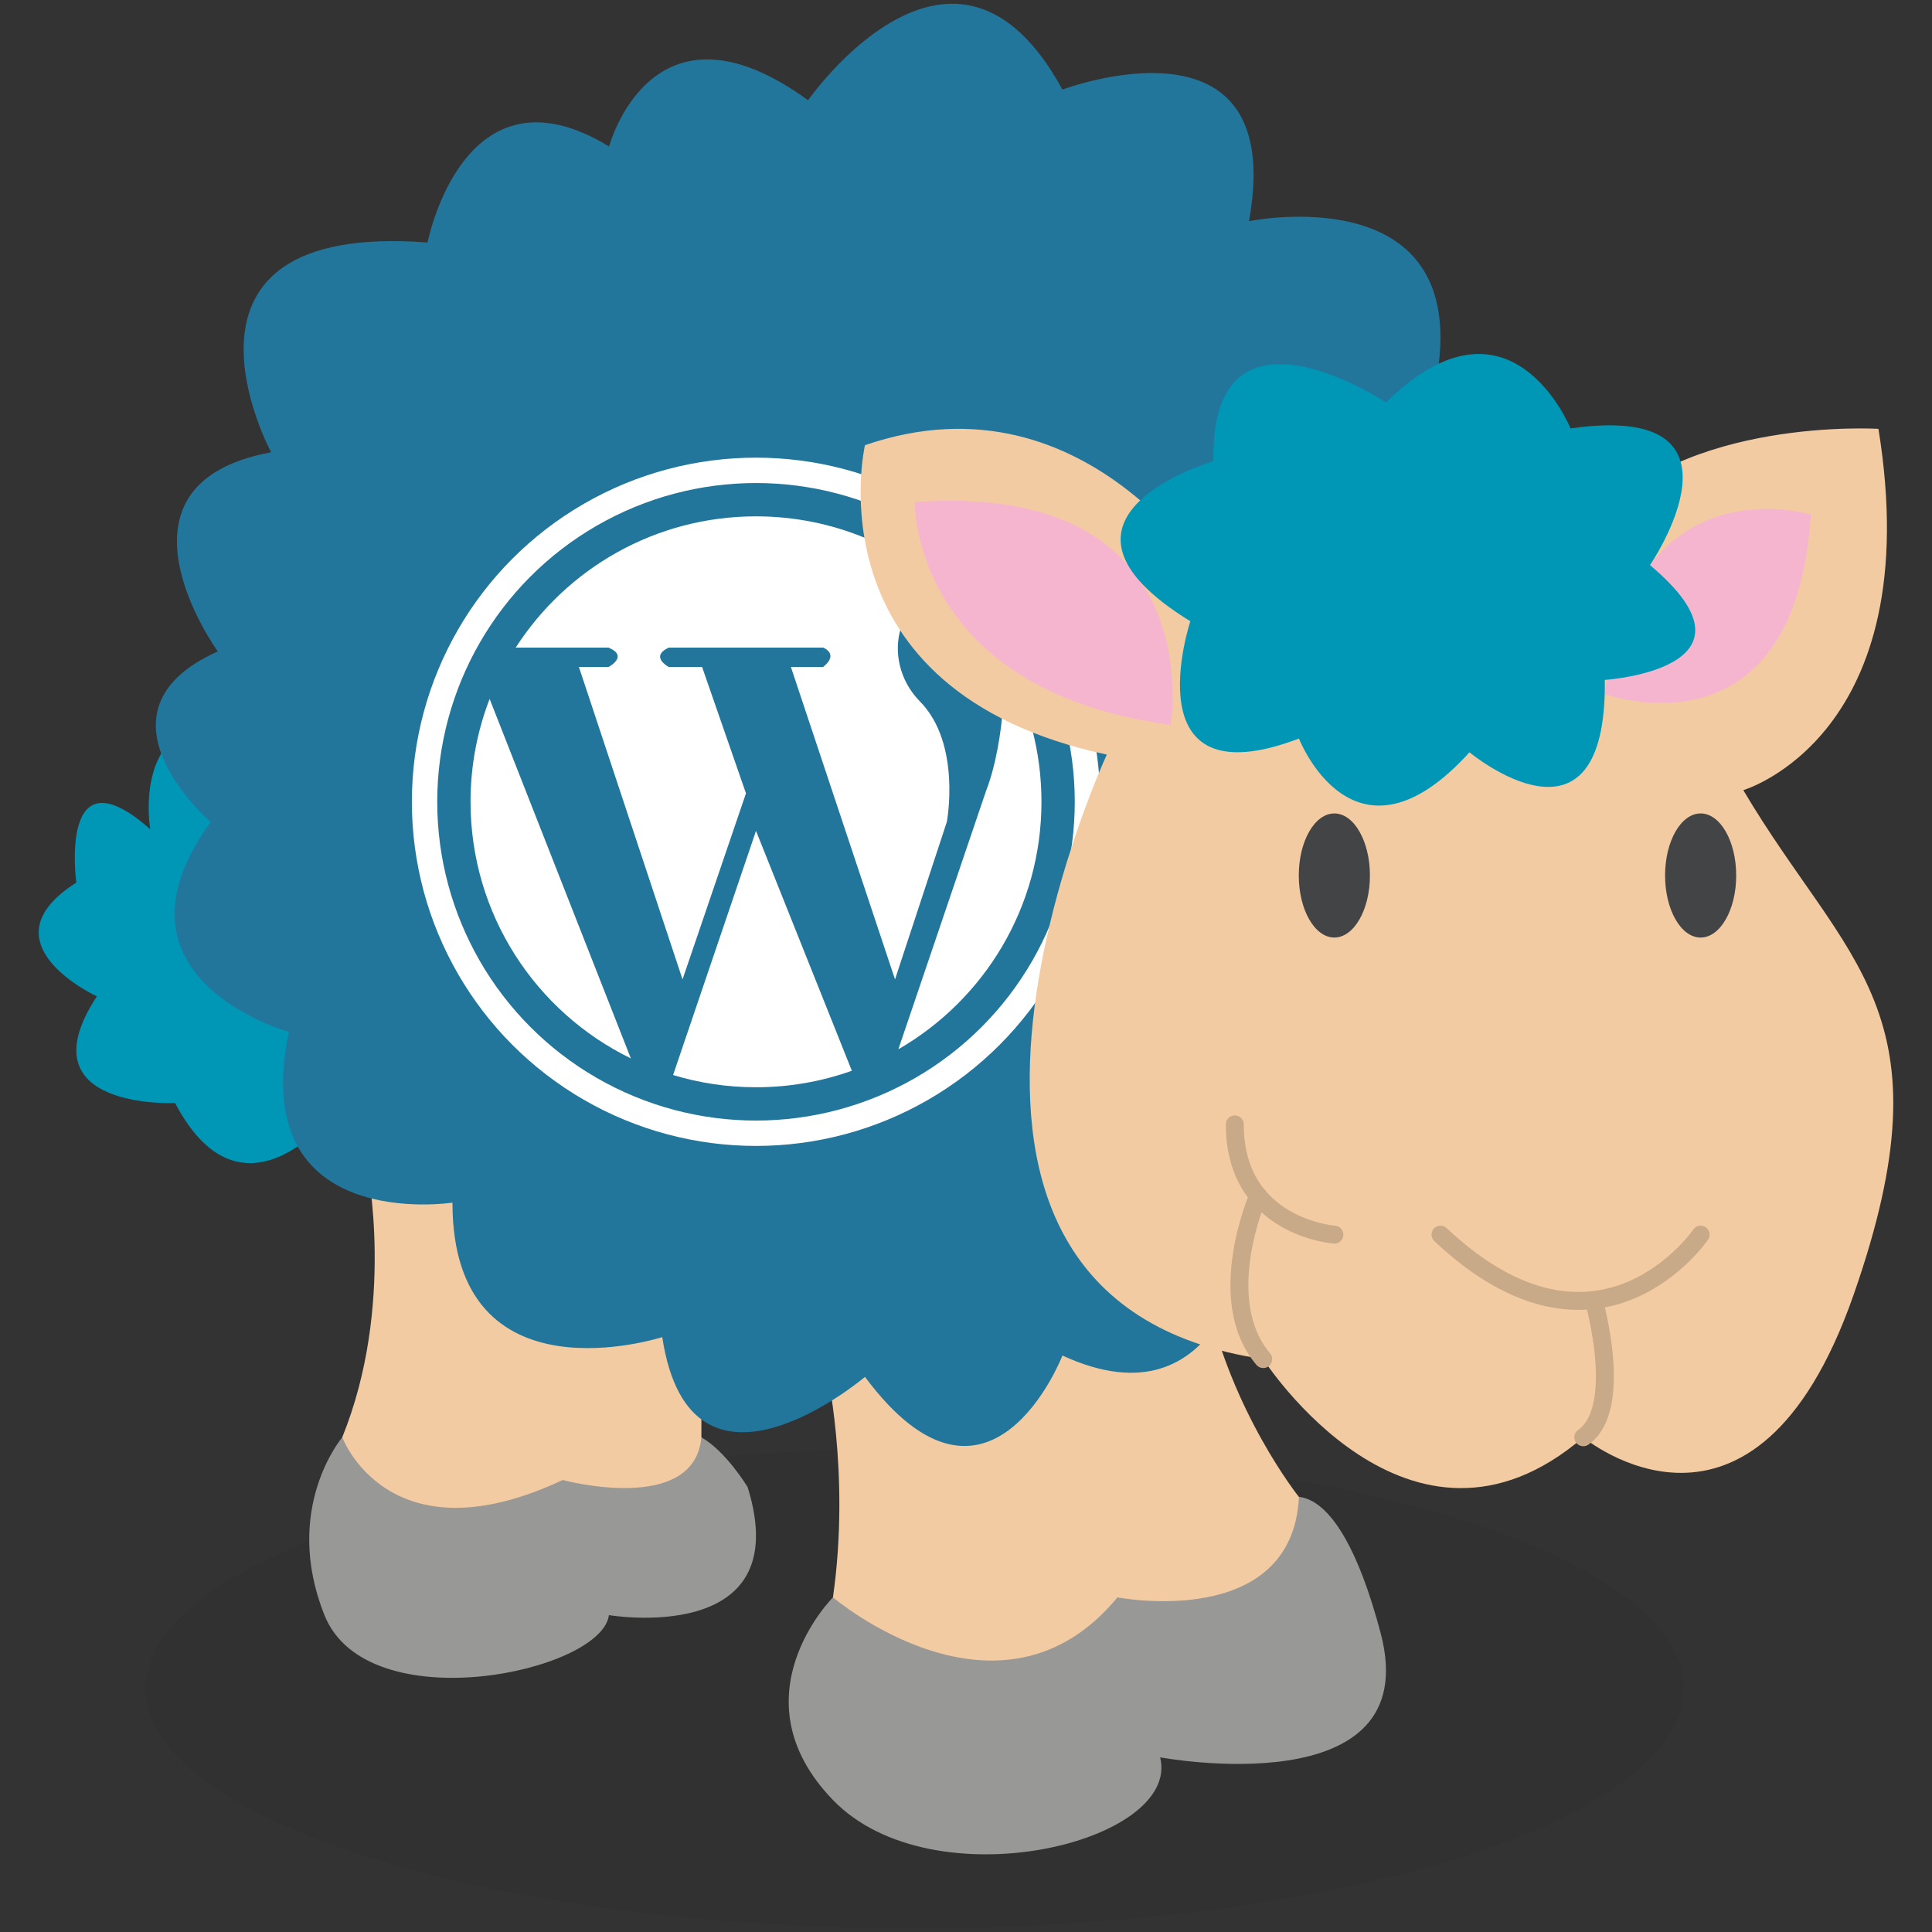
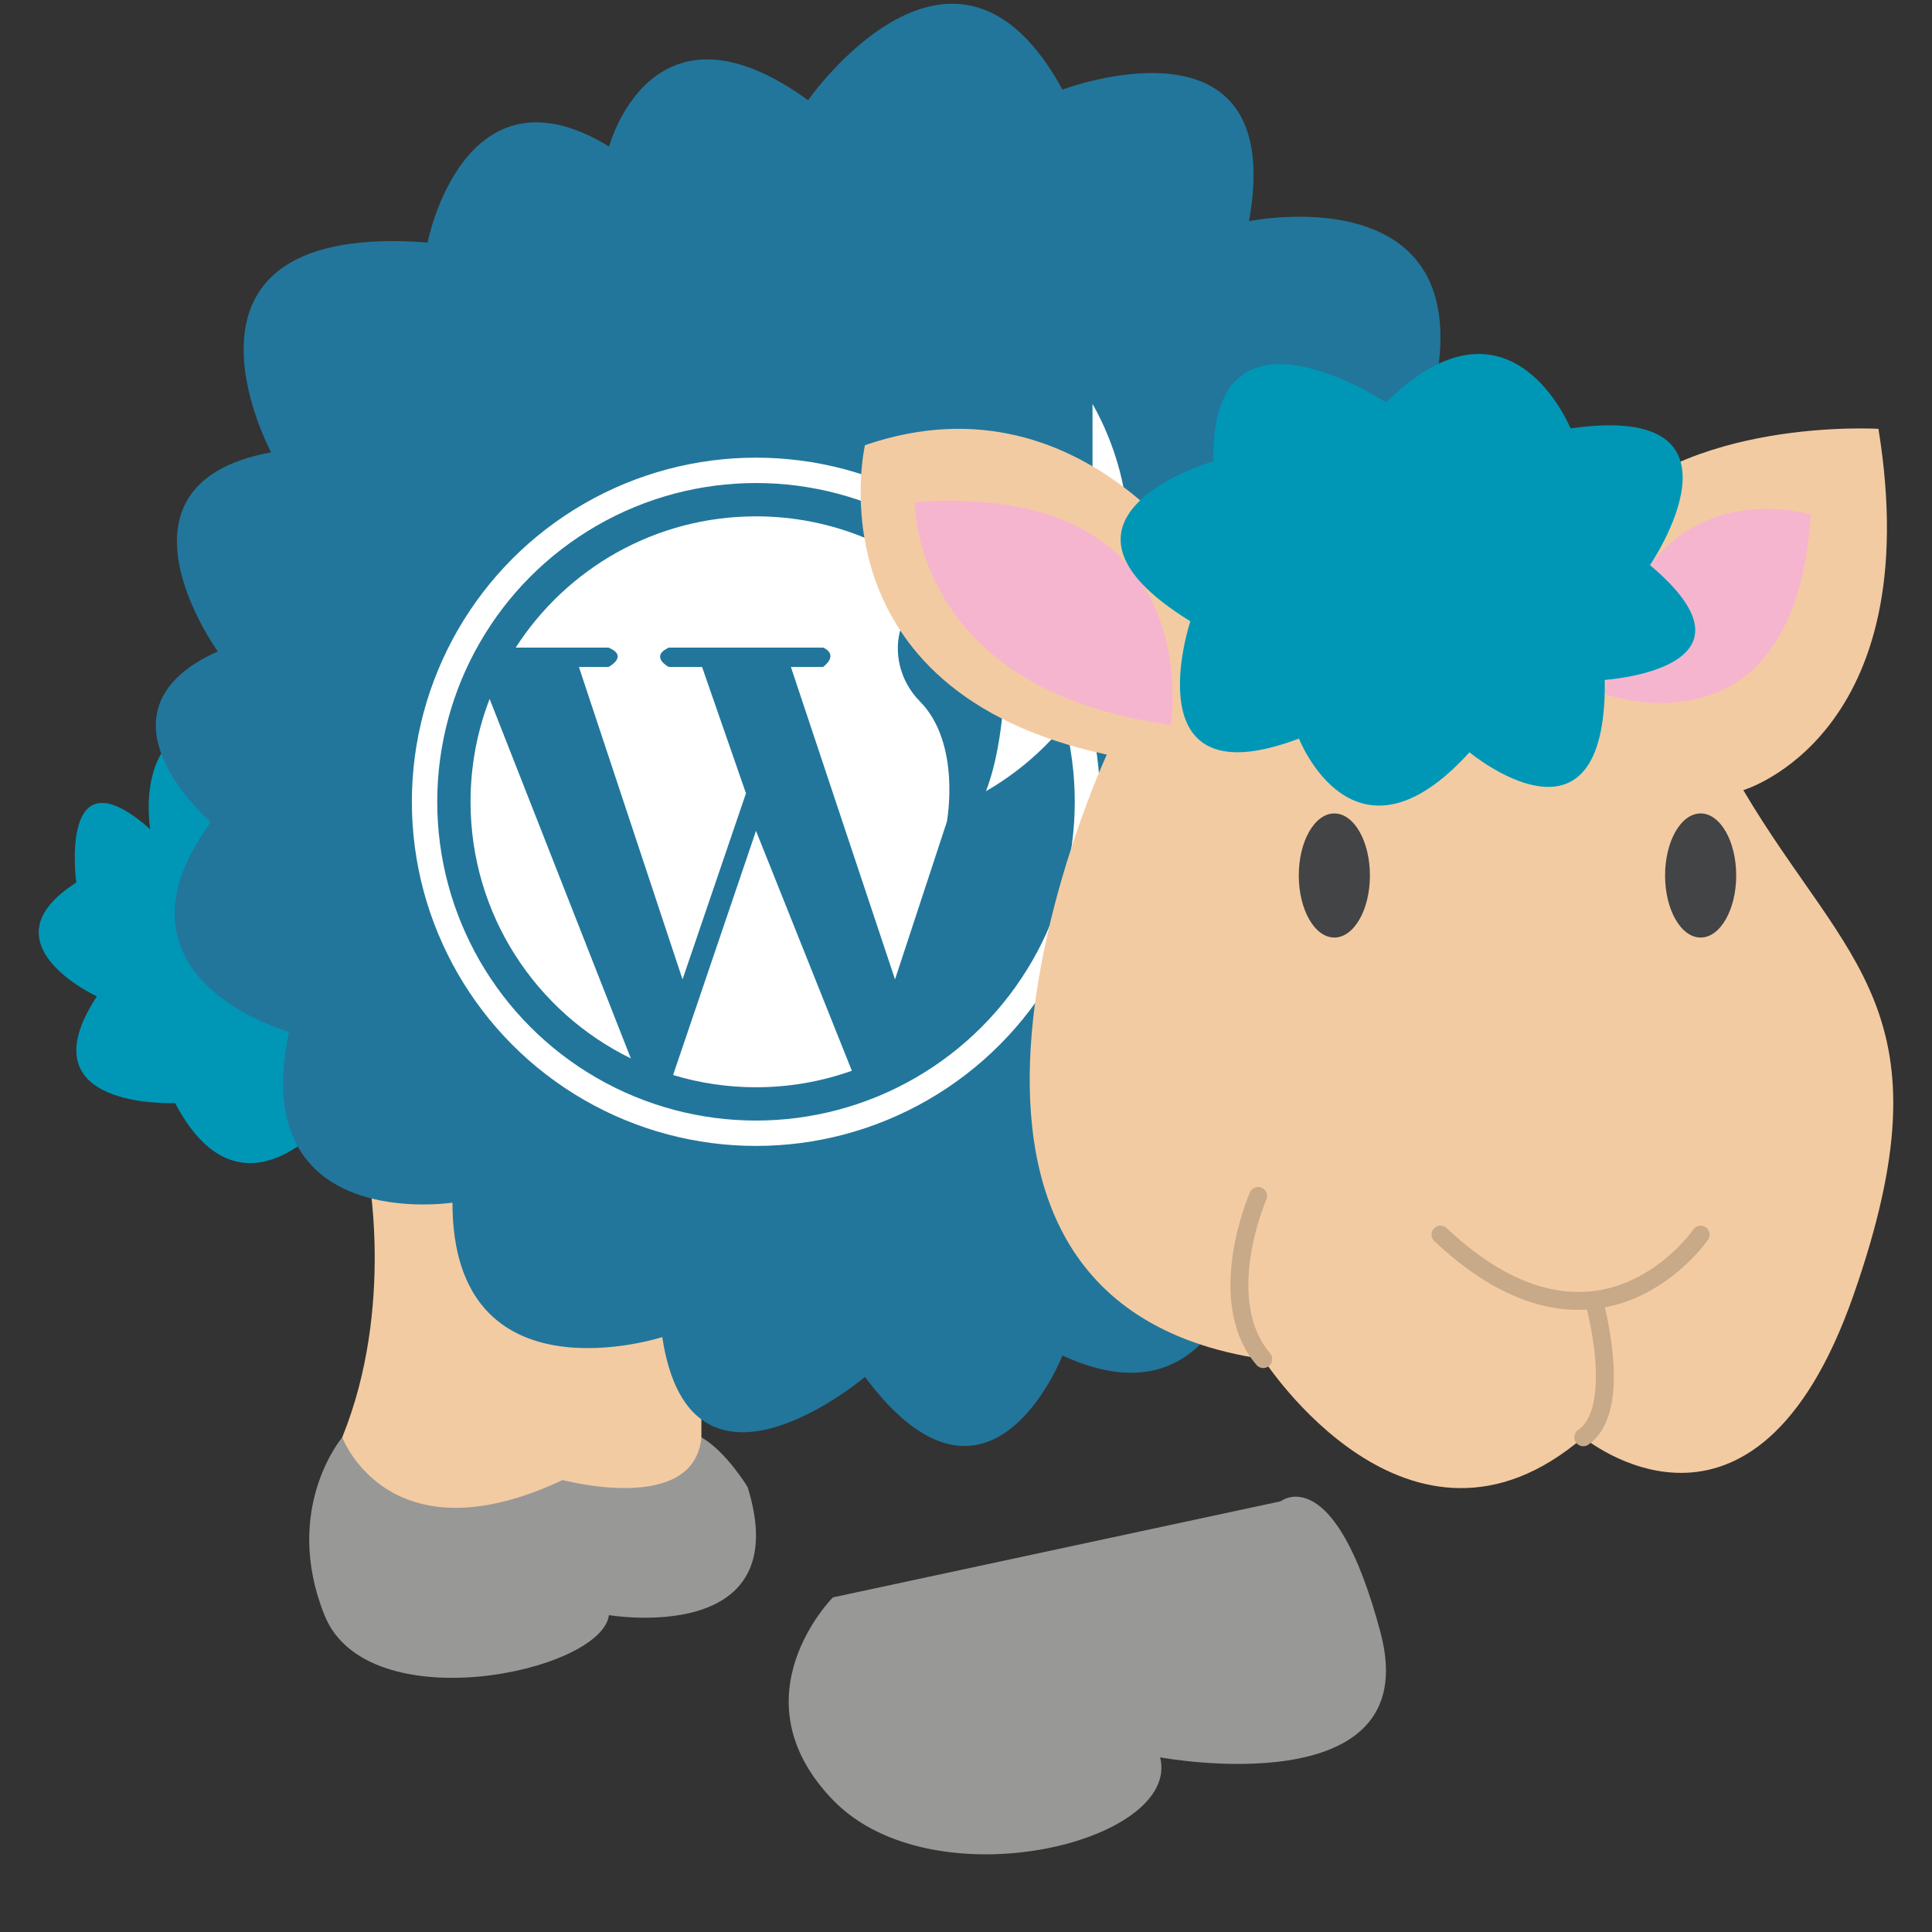
<svg xmlns="http://www.w3.org/2000/svg" enable-background="new 0 0 512 512" height="512px" id="Layer_1" version="1.1" viewBox="0 0 512 512" width="512px" xml:space="preserve">
  <rect x="0" y="0" width="512" height="512" fill="#333333" stroke="none" />
  <g>
    <g opacity="0.12">
      <g>
        <rect fill="none" height="127.056" width="407.445" x="38.695" y="383.944" />
-         <path d="M446.141,447.459c0,35.106-91.2,63.541-203.723,63.541c-112.513,0-203.723-28.435-203.723-63.541     c0-35.08,91.21-63.515,203.723-63.515C354.94,383.944,446.141,412.379,446.141,447.459" fill="#231F20" />
      </g>
    </g>
    <path d="M90.698,380.91c0,0-16.017,18.848-4.715,47.111c11.305,28.276,73.506,15.09,75.387,0   c0,0,49.951,8.484,36.758-33.925c0,0-5.657-9.417-12.247-13.187H90.698z" fill="#989897" />
    <path d="M220.741,423.319c0,0-26.379,26.372,0,53.703c26.385,27.331,92.355,11.309,86.708-11.308   c0,0,70.673,13.199,58.426-32.979c-12.248-46.179-26.511-34.87-26.511-34.87L220.741,423.319z" fill="#989897" />
    <path d="M97.291,309.279c0,0,7.545,36.748-6.59,71.618c0,0,12.244,32.991,58.422,11.321   c0,0,34.867,9.417,36.755-11.321v-26.451C185.878,354.446,132.158,305.51,97.291,309.279" fill="#F3CBA2" />
-     <path d="M218.859,362.051c0,0,6.597,28.276,1.882,61.269c0,0,44.3,37.681,75.4,0c0,0,46.27,8.983,48.102-26.596   c0,0-17.953-22.419-24.553-53.52L218.859,362.051z" fill="#F3CBA2" />
    <path d="M90.698,292.324c0,0-25.453,35.802-44.293,0c0,0-40.521,1.878-20.731-28.277c0,0-30.69-14.132-5.447-30.155   c0,0-4.922-35.815,19.583-14.132c0,0-4.715-27.331,17.907-28.277L90.698,292.324z" fill="#0097B7" />
    <path d="M281.557,359.227c0,0-19.346,49.947-52.331,5.661c0,0-46.175,39.204-53.72-10.547   c0,0-55.598,18.072-55.598-35.632c0,0-54.656,8.484-43.344-45.245c0,0-50.893-14.118-20.738-55.595c0,0-33.917-29.209,1.888-45.232   c0,0-32.043-44.287,14.135-52.774c0,0-32.981-61.252,41.463-55.595c0,0,9.528-49.002,48.105-25.44c0,0,11.266-42.412,52.735-12.26   c0,0,38.685-55.595,67.405-2.824c0,0,59.817-22.613,49.441,34.867c0,0,68.794-14.135,46.178,55.598l-46.178,213.917   C330.998,328.126,324.457,379.02,281.557,359.227" fill="#22769B" />
    <path d="M252.984,158.15c-14.75-3.201-20.275,16.509-9.207,27.719c11.068,11.209,7.145,31.935,7.145,31.935   l-13.731,41.745l-27.594-82.794h8.546c4.344-3.5,0-5.135,0-5.135h-40.908c-5.185,2.417,0,5.135,0,5.135h8.826l11.63,33.484   l-16.811,49.311l-27.459-82.794h7.844c0,0,5.463-2.85,0-5.135h-24.586l-0.006-0.007c13.462-20.922,36.945-34.778,63.675-34.778   c20.452,0,39.007,8.117,52.624,21.309L252.984,158.15z" fill="#FFFFFF" />
    <circle cx="200.348" cy="212.484" fill="none" r="87.838" stroke="#FFFFFF" stroke-miterlimit="10" stroke-width="6.724" />
-     <path d="M266.314,175.428c0,0,0.438,20.101-5.026,34.252l-23.217,68.387c22.666-13.062,37.927-37.542,37.927-65.583   c0-13.469-3.518-26.11-9.684-37.063V175.428z" fill="#FFFFFF" />
+     <path d="M266.314,175.428c0,0,0.438,20.101-5.026,34.252c22.666-13.062,37.927-37.542,37.927-65.583   c0-13.469-3.518-26.11-9.684-37.063V175.428z" fill="#FFFFFF" />
    <path d="M323.459,157.56c0,0-33.917-60.31-94.237-39.579c0,0-15.074,65.032,64.095,81.994   c0,0-66.919,144.188,41.45,160.198c0,0,38.639,60.31,84.817,20.737c0,0,45.232,37.681,71.618-37.706   c26.392-75.388-1.879-87.628-29.21-133.806c0,0,49.002-14.329,35.815-95.748c0,0-51.838-3.205-75.394,25.062L323.459,157.56z" fill="#F3CBA2" />
    <path d="M450.686,327.193   c0,0-26.938,39.52-68.939,0" fill="none" stroke="#C8A988" stroke-linecap="round" stroke-miterlimit="10" stroke-width="4.747" />
-     <path d="M353.621,327.193   c0,0-26.386-1.891-26.386-29.222" fill="none" stroke="#C8A988" stroke-linecap="round" stroke-miterlimit="10" stroke-width="4.747" />
    <path d="M422.415,344.754   c0,0,8.104,28.526-2.83,36.144" fill="none" stroke="#C8A988" stroke-linecap="round" stroke-miterlimit="10" stroke-width="4.747" />
    <path d="M333.421,316.937   c0,0-12.036,27.476,1.354,43.236" fill="none" stroke="#C8A988" stroke-linecap="round" stroke-miterlimit="10" stroke-width="4.747" />
    <path d="M441.262,232.014c0,9.075,4.209,16.443,9.424,16.443c5.201,0,9.423-7.368,9.423-16.443   c0-9.088-4.222-16.443-9.423-16.443C445.471,215.571,441.262,222.926,441.262,232.014" fill="#434445" />
    <path d="M344.191,232.014c0,9.075,4.209,16.443,9.423,16.443c5.201,0,9.43-7.368,9.43-16.443   c0-9.088-4.229-16.443-9.43-16.443C348.4,215.571,344.191,222.926,344.191,232.014" fill="#434445" />
    <path d="M310.273,192.107c0,0,10.835-64.703-67.852-59.049C242.421,133.059,241.479,182.829,310.273,192.107" fill="#F6B5CE" />
    <path d="M479.895,136.361c0,0-47.452-14.604-54.597,47.59C425.298,183.951,475.652,202.319,479.895,136.361" fill="#F6B5CE" />
    <path d="M416.209,113.535c0,0-15.918-39.371-48.902-6.865c0,0-46.671-31.094-45.726,15.553   c0,0-51.011,14.789-6.127,42.416c0,0-15.925,48.056,28.782,31.087c0,0,14.565,37.418,45.193,3.638c0,0,36.42,30.286,35.868-19.182   c0,0,44.72-2.909,11.965-30.421C437.263,149.761,467.03,106.266,416.209,113.535" fill="#0097B7" />
    <path d="M129.757,185.226l37.424,95.265l0.03,0.014c-25.17-12.28-42.514-38.121-42.514-68.02   C124.698,202.877,126.49,193.684,129.757,185.226z" fill="#FFFFFF" />
    <path d="M178.375,284.891l21.973-64.703l25.4,63.573h-0.006c-7.933,2.83-16.483,4.374-25.394,4.374   c-7.65,0-15.038-1.137-21.999-3.251L178.375,284.891z" fill="#FFFFFF" />
  </g>
</svg>